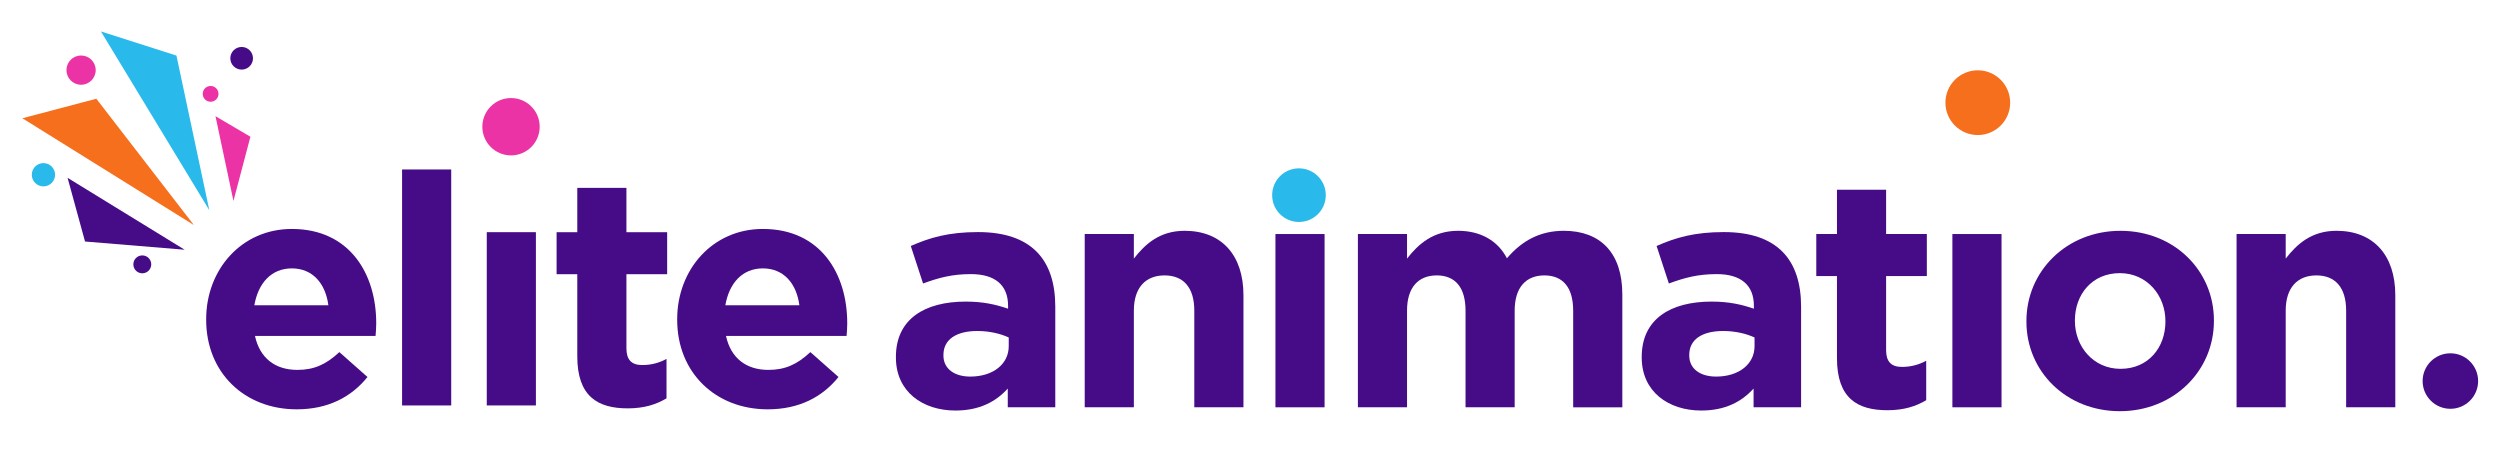
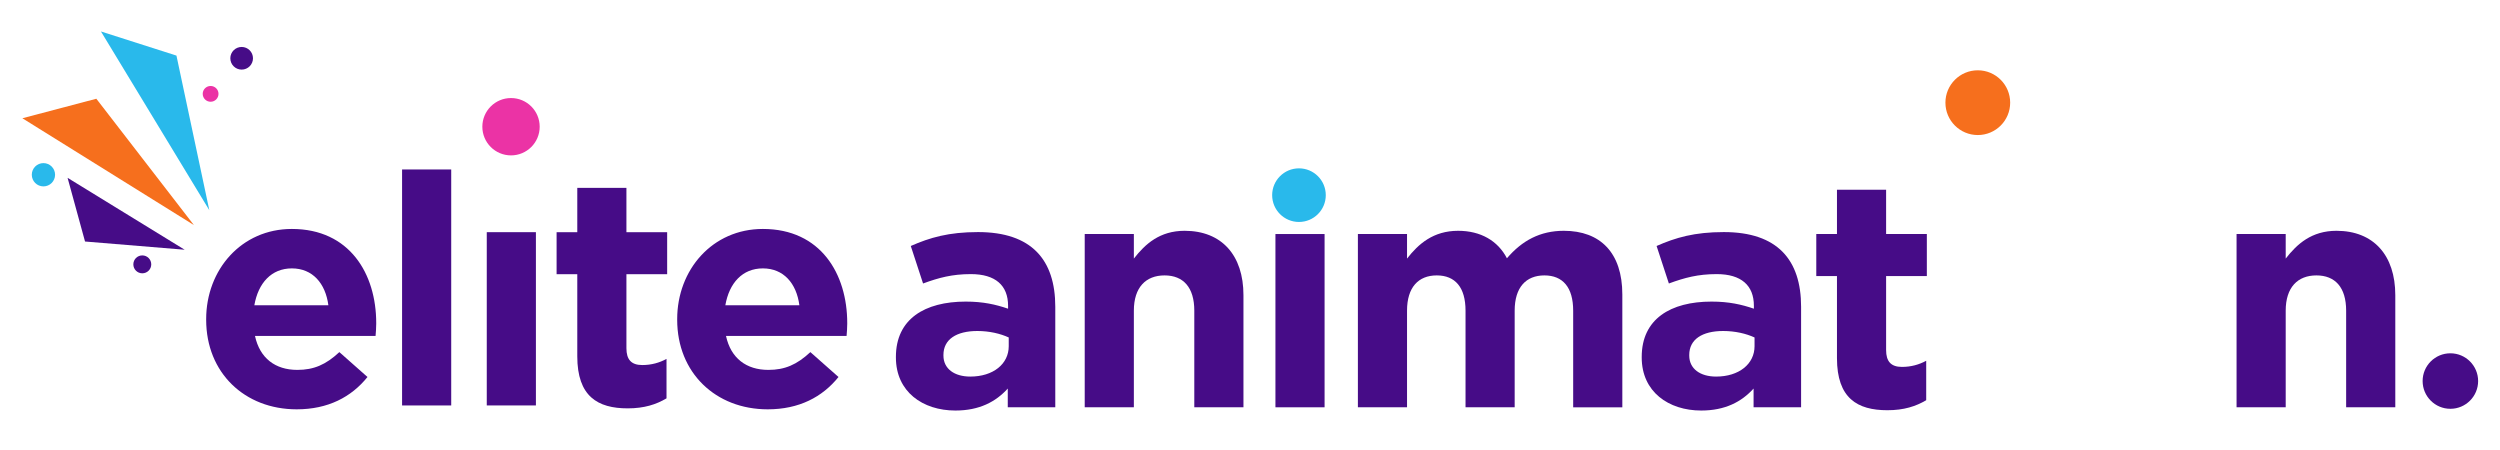
<svg xmlns="http://www.w3.org/2000/svg" version="1.1" id="Calque_1" x="0px" y="0px" viewBox="0 0 1600 288" style="enable-background:new 0 0 1600 288;" xml:space="preserve">
  <style type="text/css">
	.st0{fill:#460C87;}
	.st1{fill:#F66F1D;}
	.st2{fill:#29B9EB;}
	.st3{fill:#EB33A5;}
</style>
  <g>
    <g>
      <path class="st0" d="M240.36,215.01h-77.17c3.1,14.28,13.03,21.72,27.1,21.72c10.55,0,18.21-3.31,26.9-11.38l18,15.93    c-10.34,12.83-25.24,20.69-45.31,20.69c-33.31,0-57.93-23.38-57.93-57.31v-0.41c0-31.65,22.55-57.72,54.83-57.72    c37.03,0,54,28.76,54,60.21v0.41C240.77,210.25,240.57,212.11,240.36,215.01z M186.78,171.77c-13.03,0-21.52,9.31-24,23.59h47.38    C208.29,181.28,200.02,171.77,186.78,171.77z" />
      <path class="st0" d="M257.33,259.49V108.46h31.45v151.03H257.33z" />
      <path class="st0" d="M311.53,259.49V148.59h31.45v110.89H311.53z" />
      <path class="st0" d="M401.74,261.35c-19.24,0-32.28-7.66-32.28-33.31v-52.55h-13.24v-26.9h13.24v-28.34h31.45v28.34h26.07v26.9    h-26.07v47.38c0,7.24,3.1,10.76,10.14,10.76c5.79,0,10.96-1.45,15.52-3.93v25.24C419.95,258.87,412.29,261.35,401.74,261.35z" />
      <path class="st0" d="M541.81,215.01h-77.17c3.1,14.28,13.03,21.72,27.1,21.72c10.55,0,18.21-3.31,26.9-11.38l18,15.93    c-10.34,12.83-25.24,20.69-45.31,20.69c-33.31,0-57.93-23.38-57.93-57.31v-0.41c0-31.65,22.55-57.72,54.83-57.72    c37.03,0,54,28.76,54,60.21v0.41C542.22,210.25,542.02,212.11,541.81,215.01z M488.22,171.77c-13.03,0-21.52,9.31-24,23.59h47.38    C509.74,181.28,501.46,171.77,488.22,171.77z" />
    </g>
    <g>
      <path class="st0" d="M644.97,260.67v-12c-7.66,8.48-18.21,14.07-33.52,14.07c-20.9,0-38.07-12-38.07-33.93v-0.41    c0-24.21,18.41-35.38,44.69-35.38c11.17,0,19.24,1.86,27.1,4.55v-1.86c0-13.03-8.07-20.28-23.79-20.28c-12,0-20.48,2.28-30.62,6    l-7.86-24c12.21-5.38,24.21-8.9,43.03-8.9c34.34,0,49.45,17.79,49.45,47.79v64.34H644.97z M645.59,215.98    c-5.38-2.48-12.41-4.14-20.07-4.14c-13.45,0-21.72,5.38-21.72,15.31v0.41c0,8.48,7.03,13.45,17.17,13.45    c14.69,0,24.62-8.07,24.62-19.45V215.98z" />
      <path class="st0" d="M764.35,260.67v-61.86c0-14.9-7.03-22.55-19.03-22.55c-12,0-19.65,7.66-19.65,22.55v61.86h-31.45V149.78    h31.45v15.72c7.24-9.31,16.55-17.79,32.48-17.79c23.79,0,37.66,15.72,37.66,41.17v71.79H764.35z" />
      <path class="st0" d="M816.28,260.67V149.78h31.45v110.89H816.28z" />
      <path class="st0" d="M1006.83,260.67v-61.86c0-14.9-6.62-22.55-18.41-22.55c-11.79,0-19.03,7.66-19.03,22.55v61.86h-31.45v-61.86    c0-14.9-6.62-22.55-18.41-22.55c-11.79,0-19.03,7.66-19.03,22.55v61.86h-31.45V149.78h31.45v15.72    c7.24-9.31,16.76-17.79,32.69-17.79c14.48,0,25.45,6.41,31.24,17.59c9.72-11.38,21.31-17.59,36.41-17.59    c23.38,0,37.45,14.07,37.45,40.76v72.21H1006.83z" />
      <path class="st0" d="M1122.29,260.67v-12c-7.66,8.48-18.21,14.07-33.52,14.07c-20.9,0-38.07-12-38.07-33.93v-0.41    c0-24.21,18.41-35.38,44.69-35.38c11.17,0,19.24,1.86,27.1,4.55v-1.86c0-13.03-8.07-20.28-23.79-20.28c-12,0-20.48,2.28-30.62,6    l-7.86-24c12.21-5.38,24.21-8.9,43.03-8.9c34.34,0,49.45,17.79,49.45,47.79v64.34H1122.29z M1122.91,215.98    c-5.38-2.48-12.41-4.14-20.07-4.14c-13.45,0-21.72,5.38-21.72,15.31v0.41c0,8.48,7.03,13.45,17.17,13.45    c14.69,0,24.62-8.07,24.62-19.45V215.98z" />
      <path class="st0" d="M1207.94,262.54c-19.24,0-32.28-7.66-32.28-33.31v-52.55h-13.24v-26.9h13.24v-28.34h31.45v28.34h26.07v26.9    h-26.07v47.38c0,7.24,3.1,10.76,10.14,10.76c5.79,0,10.96-1.45,15.52-3.93v25.24C1226.15,260.05,1218.5,262.54,1207.94,262.54z" />
-       <path class="st0" d="M1249.53,260.67V149.78h31.45v110.89H1249.53z" />
-       <path class="st0" d="M1356.7,263.16c-34.34,0-59.79-25.45-59.79-57.31v-0.41c0-31.86,25.65-57.72,60.21-57.72    c34.34,0,59.79,25.45,59.79,57.31v0.41C1416.91,237.29,1391.25,263.16,1356.7,263.16z M1385.87,205.43    c0-16.34-11.79-30.62-29.17-30.62c-18,0-28.76,13.86-28.76,30.21v0.41c0,16.35,11.79,30.62,29.17,30.62    c18,0,28.76-13.86,28.76-30.21V205.43z" />
      <path class="st0" d="M1501.53,260.67v-61.86c0-14.9-7.03-22.55-19.03-22.55s-19.65,7.66-19.65,22.55v61.86h-31.45V149.78h31.45    v15.72c7.24-9.31,16.55-17.79,32.48-17.79c23.79,0,37.66,15.72,37.66,41.17v71.79H1501.53z" />
    </g>
    <polygon class="st0" points="118.19,159.83 54.42,154.57 43.25,113.81  " />
    <polygon class="st1" points="124.1,144.05 14.32,75.68 61.65,63.19  " />
    <polygon class="st2" points="133.96,134.52 64.61,20.14 112.93,35.58  " />
-     <polygon class="st3" points="149.41,128.6 137.91,74.37 160.26,87.52  " />
-     <circle class="st3" cx="51.89" cy="44.88" r="9.36" />
    <circle class="st0" cx="154.66" cy="37.3" r="7.25" />
    <circle class="st3" cx="134.79" cy="60.07" r="5.05" />
    <circle class="st2" cx="27.8" cy="111.84" r="7.45" />
    <circle class="st0" cx="91.07" cy="169.19" r="5.73" />
    <circle class="st3" cx="327.05" cy="81.1" r="18.35" />
    <circle class="st2" cx="831.34" cy="124.9" r="17.16" />
    <circle class="st1" cx="1265.79" cy="65.71" r="20.72" />
    <circle class="st0" cx="1568.24" cy="243.87" r="17.76" />
  </g>
</svg>